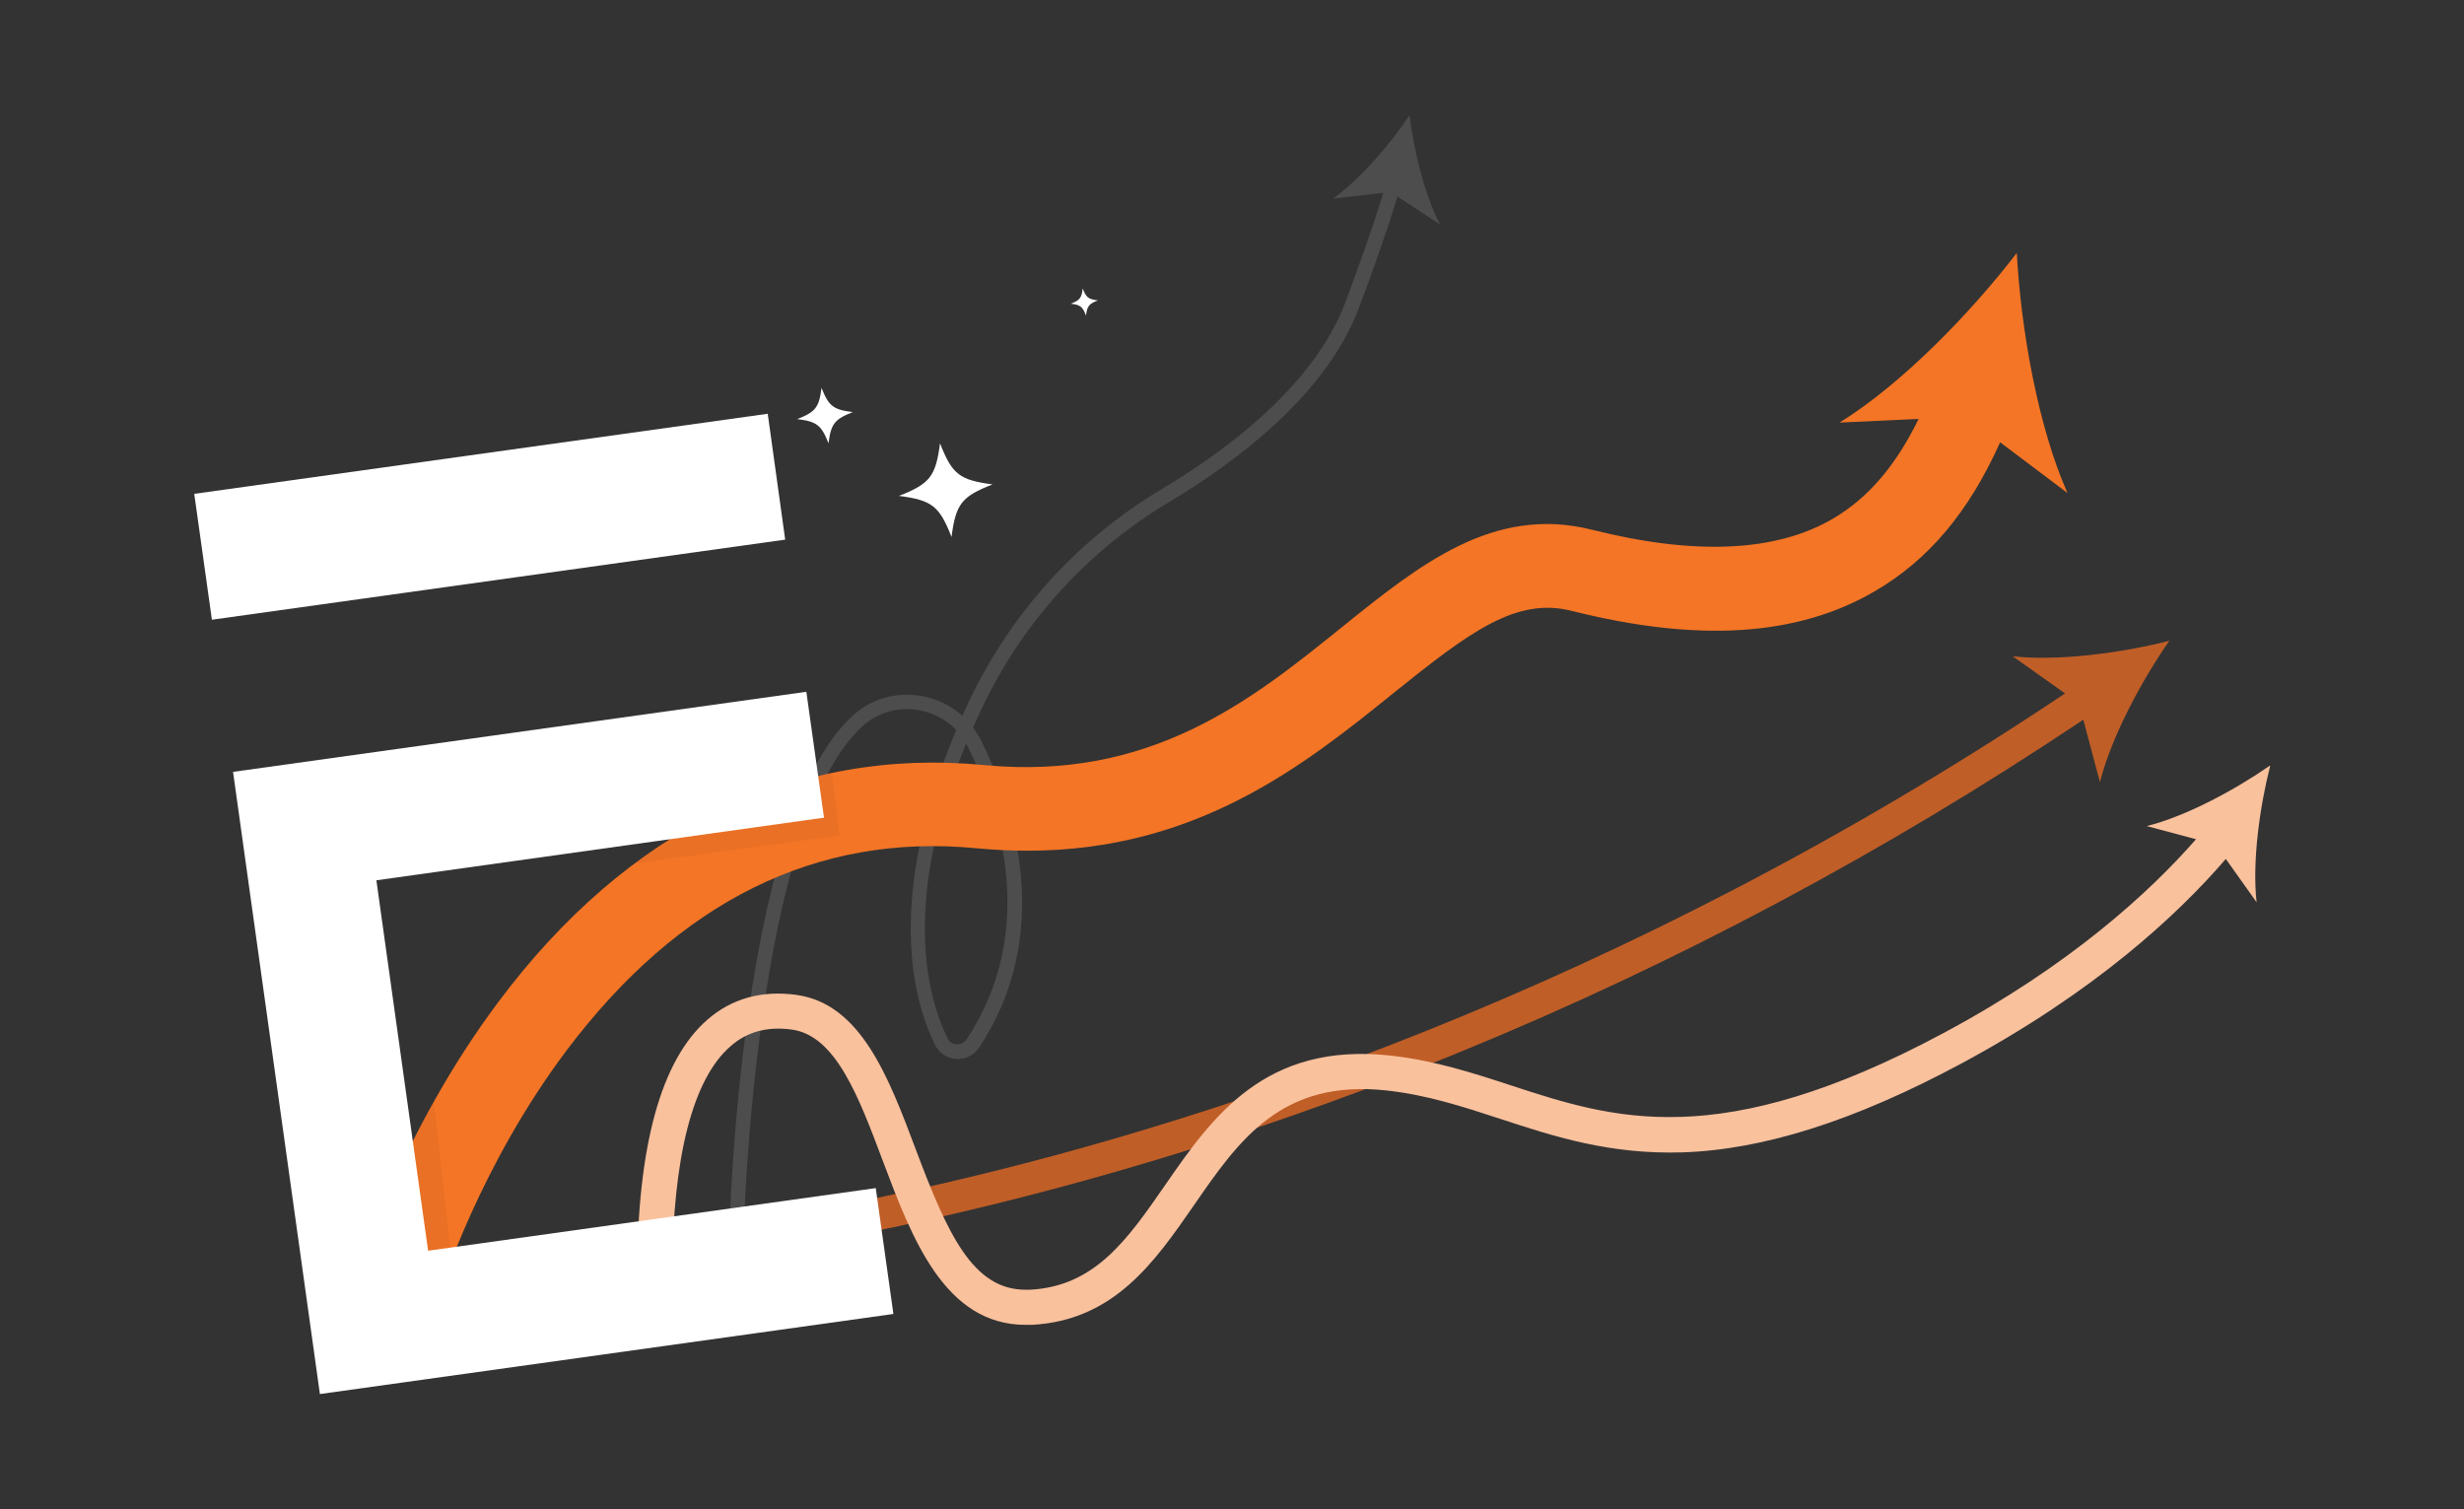
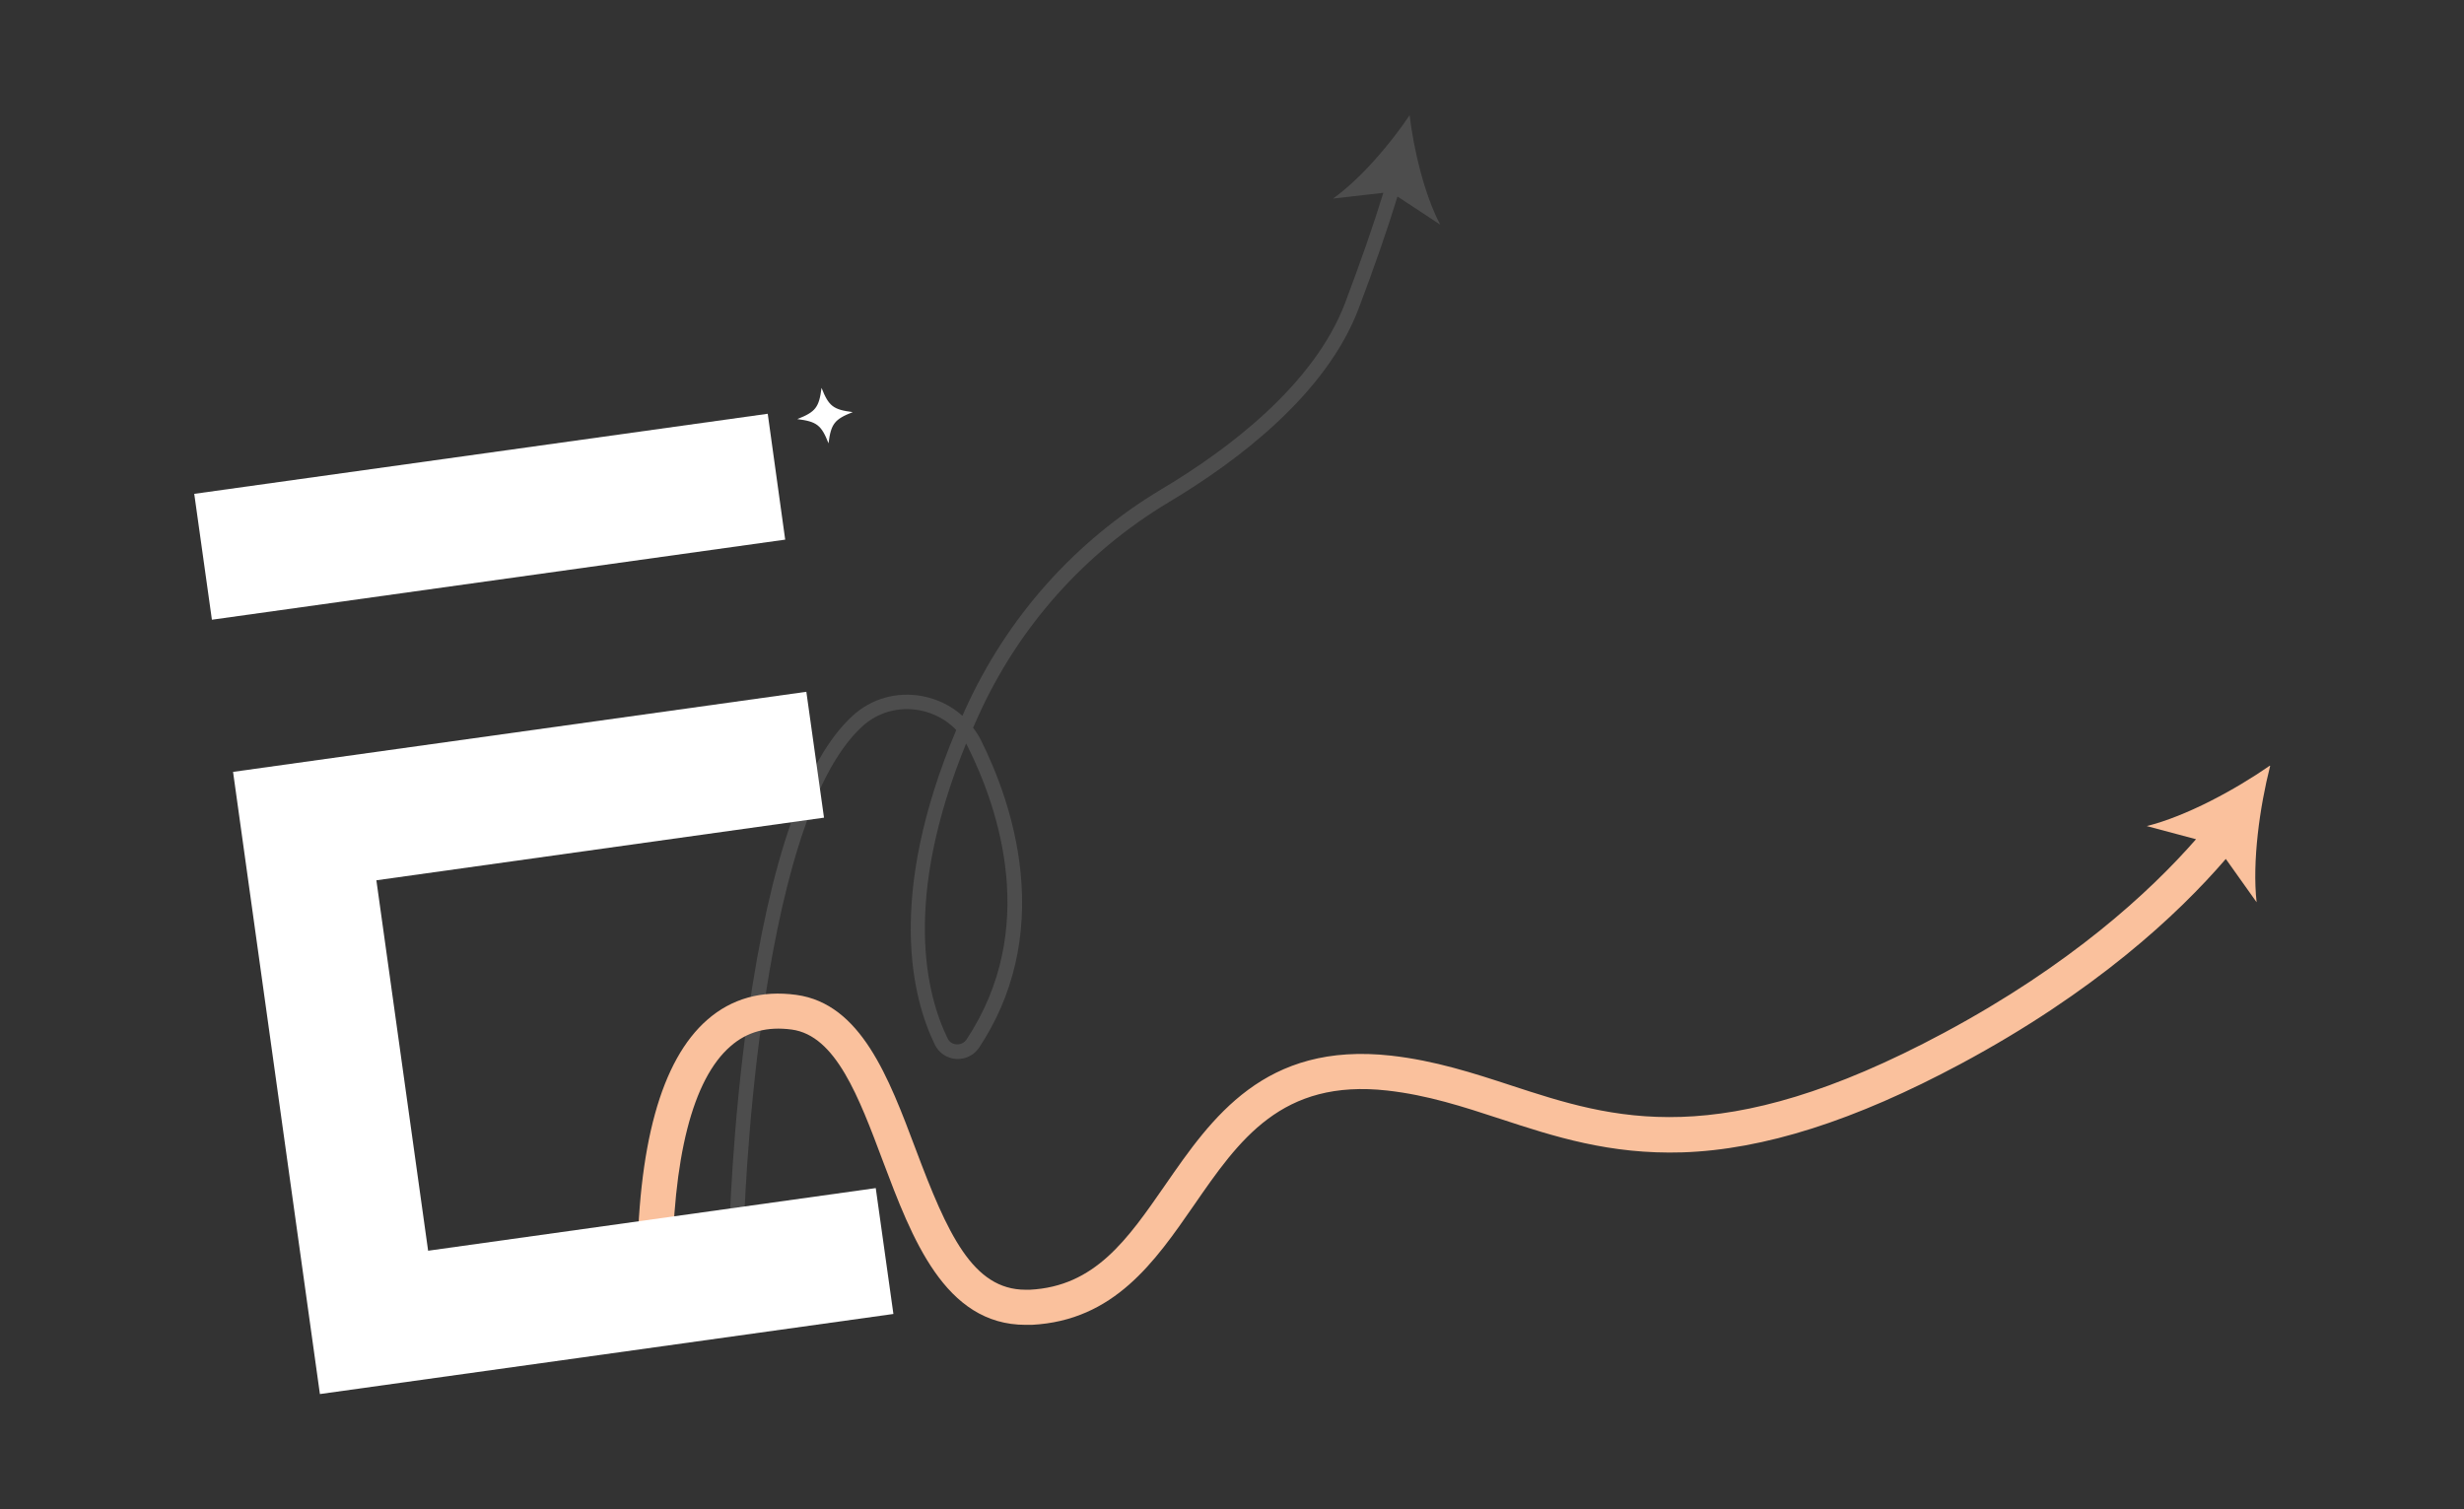
<svg xmlns="http://www.w3.org/2000/svg" version="1.1" viewBox="0 0 1200 735">
  <rect x="0" y="0" width="1200" height="735" fill="#333333" stroke="none" />
  <defs>
    <style>
      .st0, .st1 {
        fill: #c05e27;
      }

      .st2 {
        fill: #4d4d4d;
      }

      .st3 {
        fill: #fff;
      }

      .st4 {
        fill: #f47525;
      }

      .st1 {
        mix-blend-mode: multiply;
        opacity: .2;
      }

      .st5 {
        fill: none;
      }

      .st6 {
        isolation: isolate;
      }

      .st7 {
        fill: #fac19d;
      }

      .st8 {
        clip-path: url(#clippath);
      }
    </style>
    <clipPath id="clippath">
      <path class="st5" d="M1006.9,240.1c-14.4-32.3-22.7-79.9-24.7-116.9-22.5,29.3-56.2,64-86.3,82.6l38.5-1.8c-11.2,23-24.8,38.7-41.9,48.7-27.6,16.1-67,17.9-117.1,5.3-48.1-12.1-84.1,17-122.2,47.7-43.4,35-92.7,74.7-173.9,66.9-91.8-8.9-173.7,31.1-236.7,115.5-46.4,62.1-66.1,125.9-66.9,128.6l38.9,11.9c.2-.6,18.9-60.6,61.3-117,54.8-72.8,121.9-106,199.6-98.5,8.6.8,16.8,1.2,24.8,1.2,83.1,0,135.6-42.3,178.5-76.9,37.3-30,59.7-46.7,86.7-39.9,61.7,15.5,110,12.4,147.6-9.6,26.1-15.2,45.7-38.5,61-72.5l32.8,24.7Z" />
    </clipPath>
  </defs>
  <g class="st6">
    <g id="BASE">
      <g id="Career_Path">
        <path class="st2" d="M701.3,109.2c-7.6-14.5-12.8-36.2-14.8-53.1-9.5,14.2-24,31.1-37.3,40.6l24.5-2.8c-4.7,15.4-11,33.4-18.6,53.6-15.1,39.8-56.8,71.3-89.2,90.6-42.4,25.3-75.6,62.6-96,107.8-.4.9-.8,1.8-1.2,2.7-5.4-4.9-12.2-8.2-19.6-9.6-12.4-2.3-24.7,1.2-33.9,9.6-23,21.1-40.1,69.9-50.8,145-7.9,55.5-9.2,105.7-9.2,106.2l7,.2c0-2,5.4-198.3,57.7-246.2,7.5-6.9,17.7-9.8,27.9-7.9,7,1.3,13.2,4.7,17.9,9.6-34.2,81.4-21.4,130.7-10.4,153.3,2,4,5.8,6.6,10.3,6.9,4.5.3,8.8-1.8,11.3-5.6,16.6-25.1,23.3-53.9,20.1-85.6-2.7-26.4-11.9-49.2-19.1-63.7-1.1-2.3-2.5-4.4-4-6.4.8-1.8,1.6-3.6,2.4-5.4,19.8-43.9,52.1-80,93.2-104.6,33.3-19.9,76.4-52.4,92.2-94.2,7.8-20.6,14.1-38.9,18.9-54.5l20.8,13.7ZM470.8,506.1c-1.1,1.7-2.9,2.6-4.9,2.5-2-.1-3.6-1.2-4.4-2.9-10.3-21.1-22.2-67.1,9-143.6.3.6.6,1.1.9,1.7,15,30.1,34.8,88.7-.6,142.3Z" />
-         <path class="st4" d="M1006.9,240.1c-14.4-32.3-22.7-79.9-24.7-116.9-22.5,29.3-56.2,64-86.3,82.6l38.5-1.8c-11.2,23-24.8,38.7-41.9,48.7-27.6,16.1-67,17.9-117.1,5.3-48.1-12.1-84.1,17-122.2,47.7-43.4,35-92.7,74.7-173.9,66.9-91.8-8.9-173.7,31.1-236.7,115.5-46.4,62.1-66.1,125.9-66.9,128.6l38.9,11.9c.2-.6,18.9-60.6,61.3-117,54.8-72.8,121.9-106,199.6-98.5,8.6.8,16.8,1.2,24.8,1.2,83.1,0,135.6-42.3,178.5-76.9,37.3-30,59.7-46.7,86.7-39.9,61.7,15.5,110,12.4,147.6-9.6,26.1-15.2,45.7-38.5,61-72.5l32.8,24.7Z" />
-         <path class="st0" d="M1056.7,312c-23.1,5.9-53.9,10.1-76.5,7.6l25.5,18.1c-217.7,145.7-425.1,212-561.4,242-149.4,32.9-248,30.5-249,30.5l-.5,15.7c.1,0,2.1,0,5.7,0,23.3,0,115.8-2,246.5-30.8,88.7-19.5,177.5-47.3,263.9-82.7,105.3-43.1,207.4-97.5,303.7-161.9l8.1,30.4c5.6-22.1,20.3-49.5,33.9-69Z" />
        <path class="st7" d="M1105.4,372.9c-17,11.8-40.7,24.6-59.9,29.4l24,6.4c-22.7,25.9-61.2,61.3-122.8,94.3-109.5,58.7-161,41.9-210.8,25.6-18.3-6-37.1-12.1-58.4-14.5-61.7-6.9-87.4,30.3-110.1,63.1-18.3,26.4-34.1,49.3-65.9,50.9-.7,0-1.3,0-2,0-25.8,0-38.1-27.3-53.6-68.6-13.1-34.8-26.6-70.7-58.1-75-16.9-2.3-31.5,1.8-43.3,12.1-22.6,19.7-34.1,61.5-34.2,124.2h17.1c.1-56.8,9.9-95.3,28.4-111.3,8.1-7.1,17.9-9.7,29.8-8.1,21.4,2.9,32.6,32.6,44.4,64.1,14.1,37.4,30,79.7,69.5,79.7,1,0,2,0,3,0,40.1-2.1,59.9-30.7,79-58.3,21.9-31.7,42.6-61.6,94.2-55.8,19.5,2.2,36.7,7.8,55,13.8,26.2,8.6,53.3,17.4,88.7,16.3,39.5-1.3,83.8-15.4,135.5-43.1,65.1-34.9,105.6-72.5,129.1-99.8l15,21.1c-2.2-19.7,1.5-46.4,6.6-66.4Z" />
        <g class="st8">
-           <polygon class="st1" points="200 435.3 408.9 406.8 401.3 345.8 170.7 420.4 194.9 645.2 221.6 629.4 200 435.3" />
-         </g>
+           </g>
        <path class="st3" d="M388.3,204.1c9.5,1.2,11.7,2.9,15.2,11.8,1.2-9.5,2.9-11.7,11.8-15.2-9.5-1.2-11.7-2.9-15.2-11.8-1.2,9.5-2.9,11.7-11.8,15.2Z" />
-         <path class="st3" d="M521.5,147.9c4.7.6,5.7,1.4,7.4,5.8.6-4.7,1.4-5.7,5.8-7.4-4.7-.6-5.7-1.4-7.4-5.8-.6,4.7-1.4,5.7-5.8,7.4Z" />
-         <path class="st3" d="M437.8,241.5c16.1,2.1,19.7,4.9,25.6,20,2.1-16.1,4.9-19.7,20-25.6-16.1-2.1-19.7-4.9-25.6-20-2.1,16.1-4.9,19.7-20,25.6Z" />
        <g id="BASE1" data-name="BASE">
          <g id="E_Flat">
            <polygon class="st3" points="103.2 301.8 382.4 262.8 373.9 201.5 94.6 240.5 103.2 301.8 103.2 301.8" />
            <polygon class="st3" points="113.5 375.9 155.8 678.9 435.1 639.9 426.5 578.6 208.5 609.1 183.3 428.7 401.3 398.2 392.7 336.9 113.5 375.9 113.5 375.9" />
          </g>
        </g>
      </g>
    </g>
  </g>
</svg>